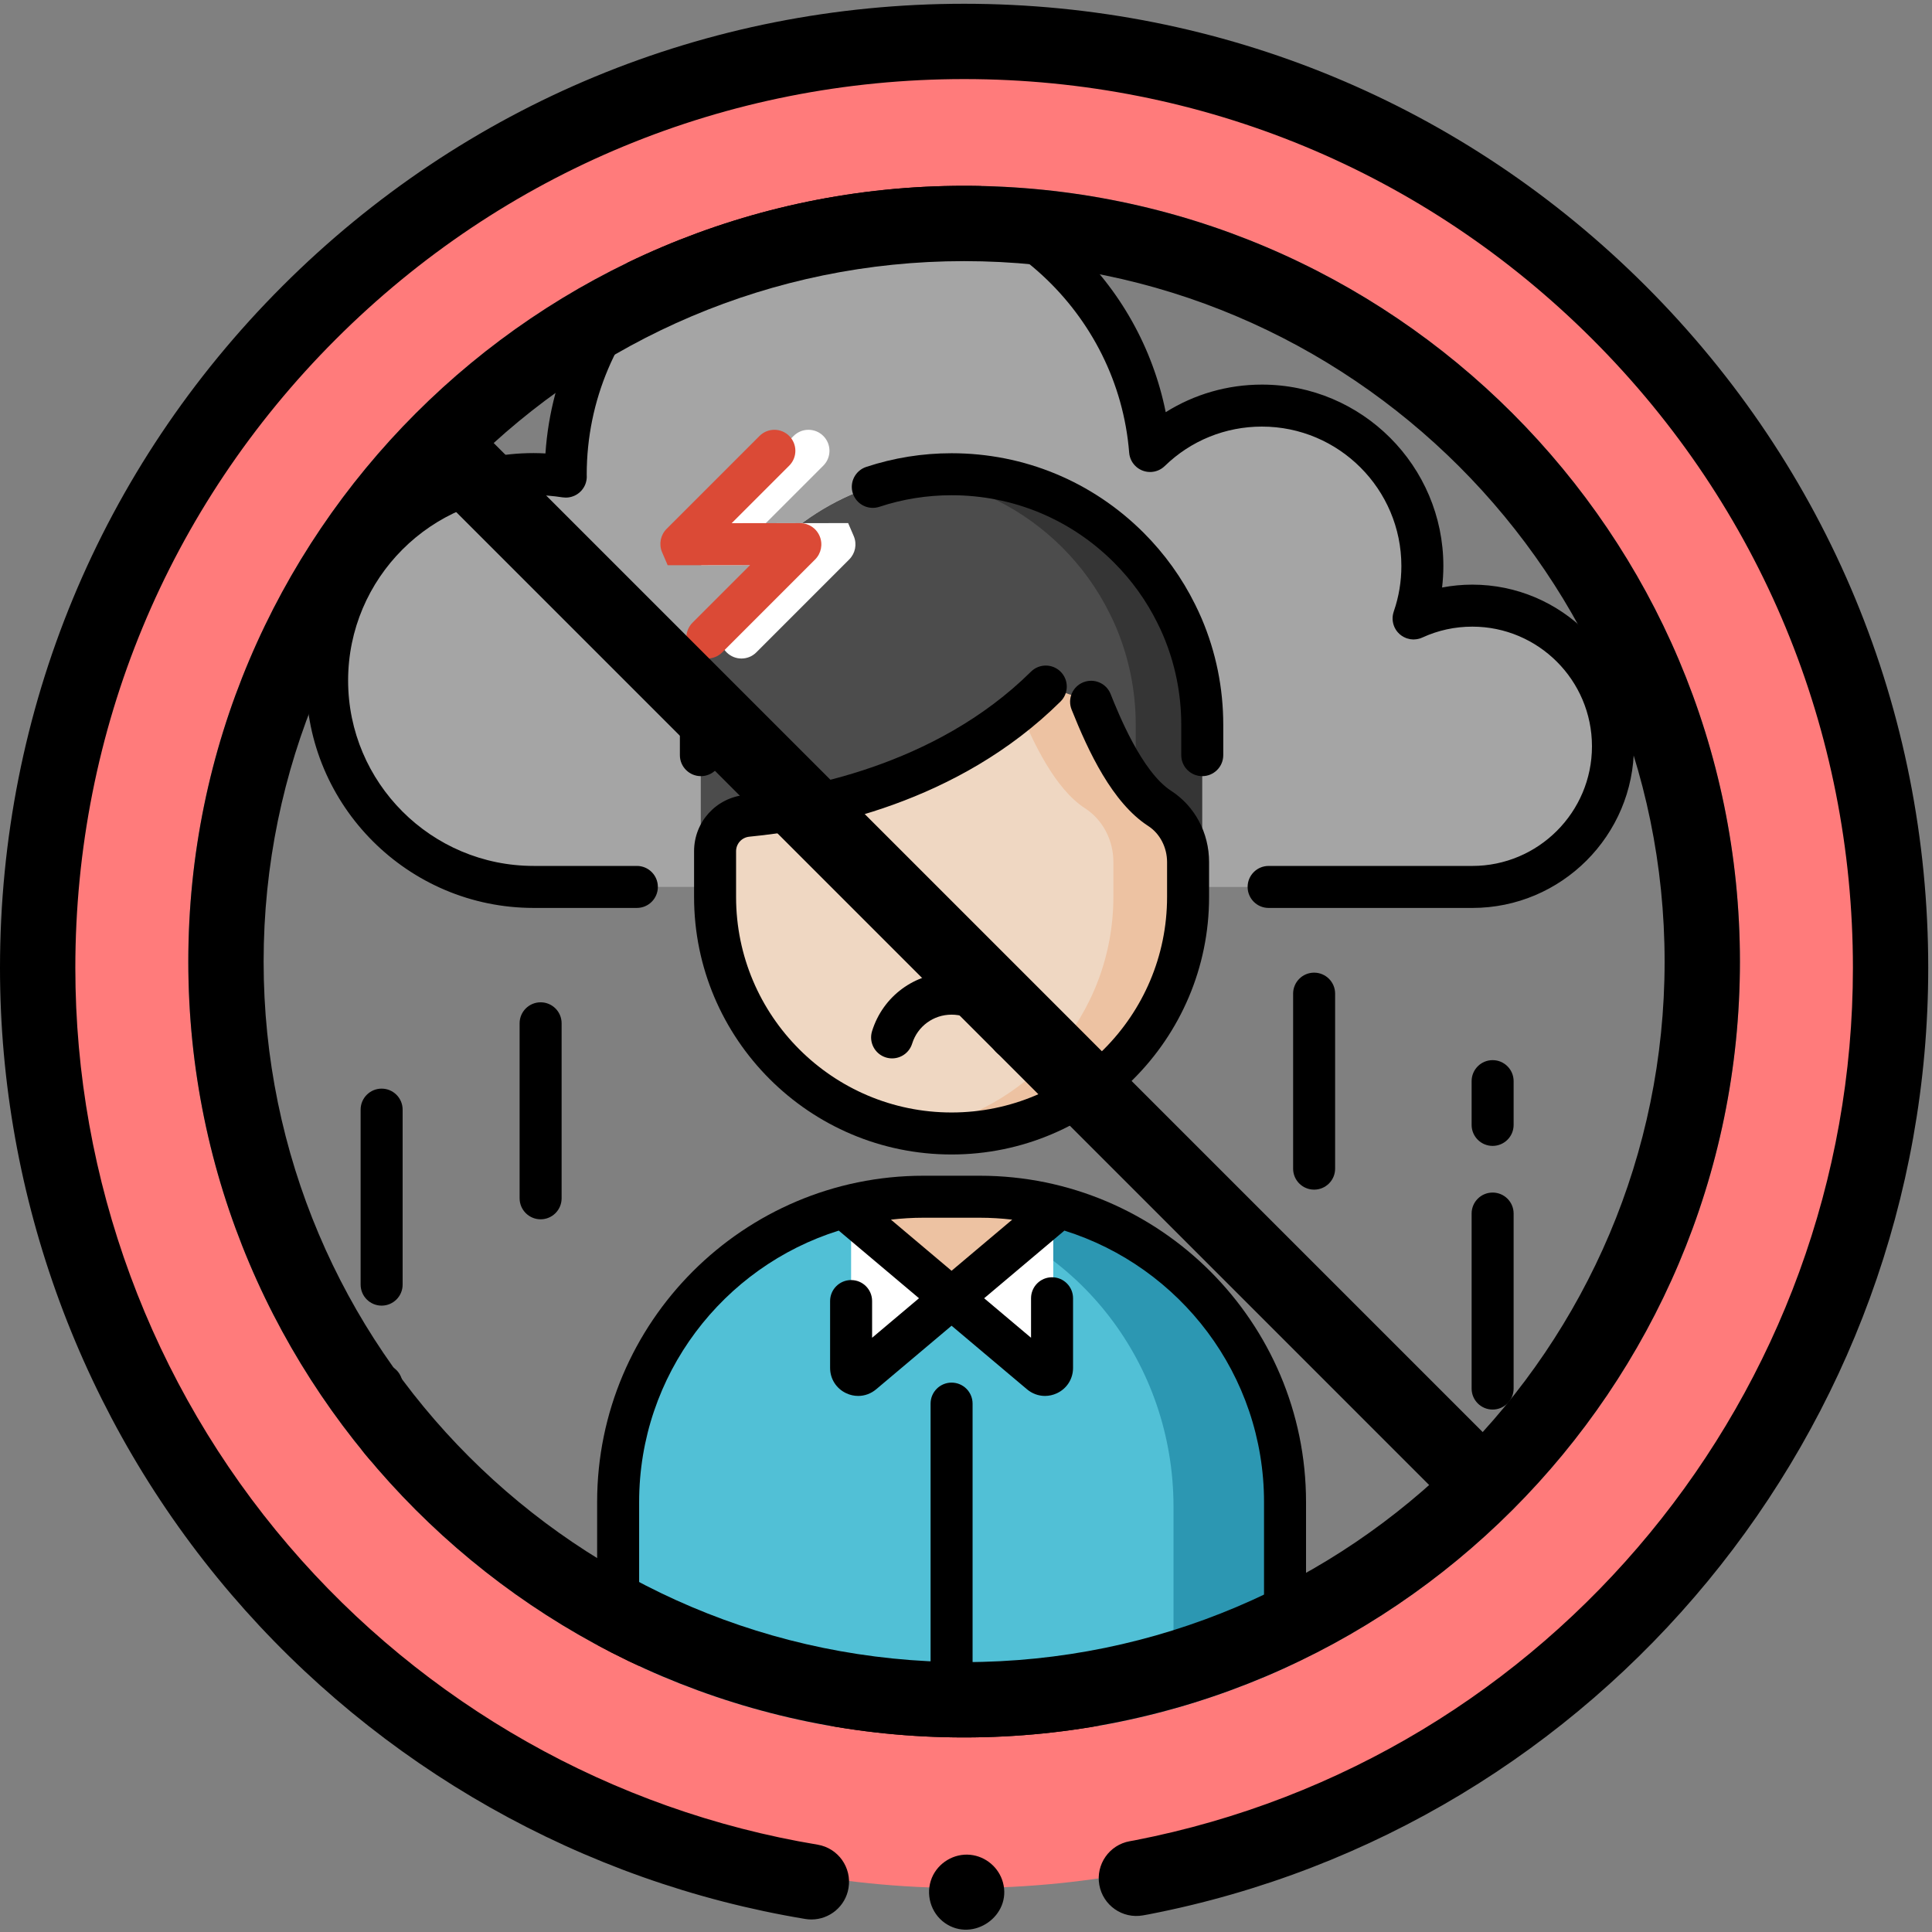
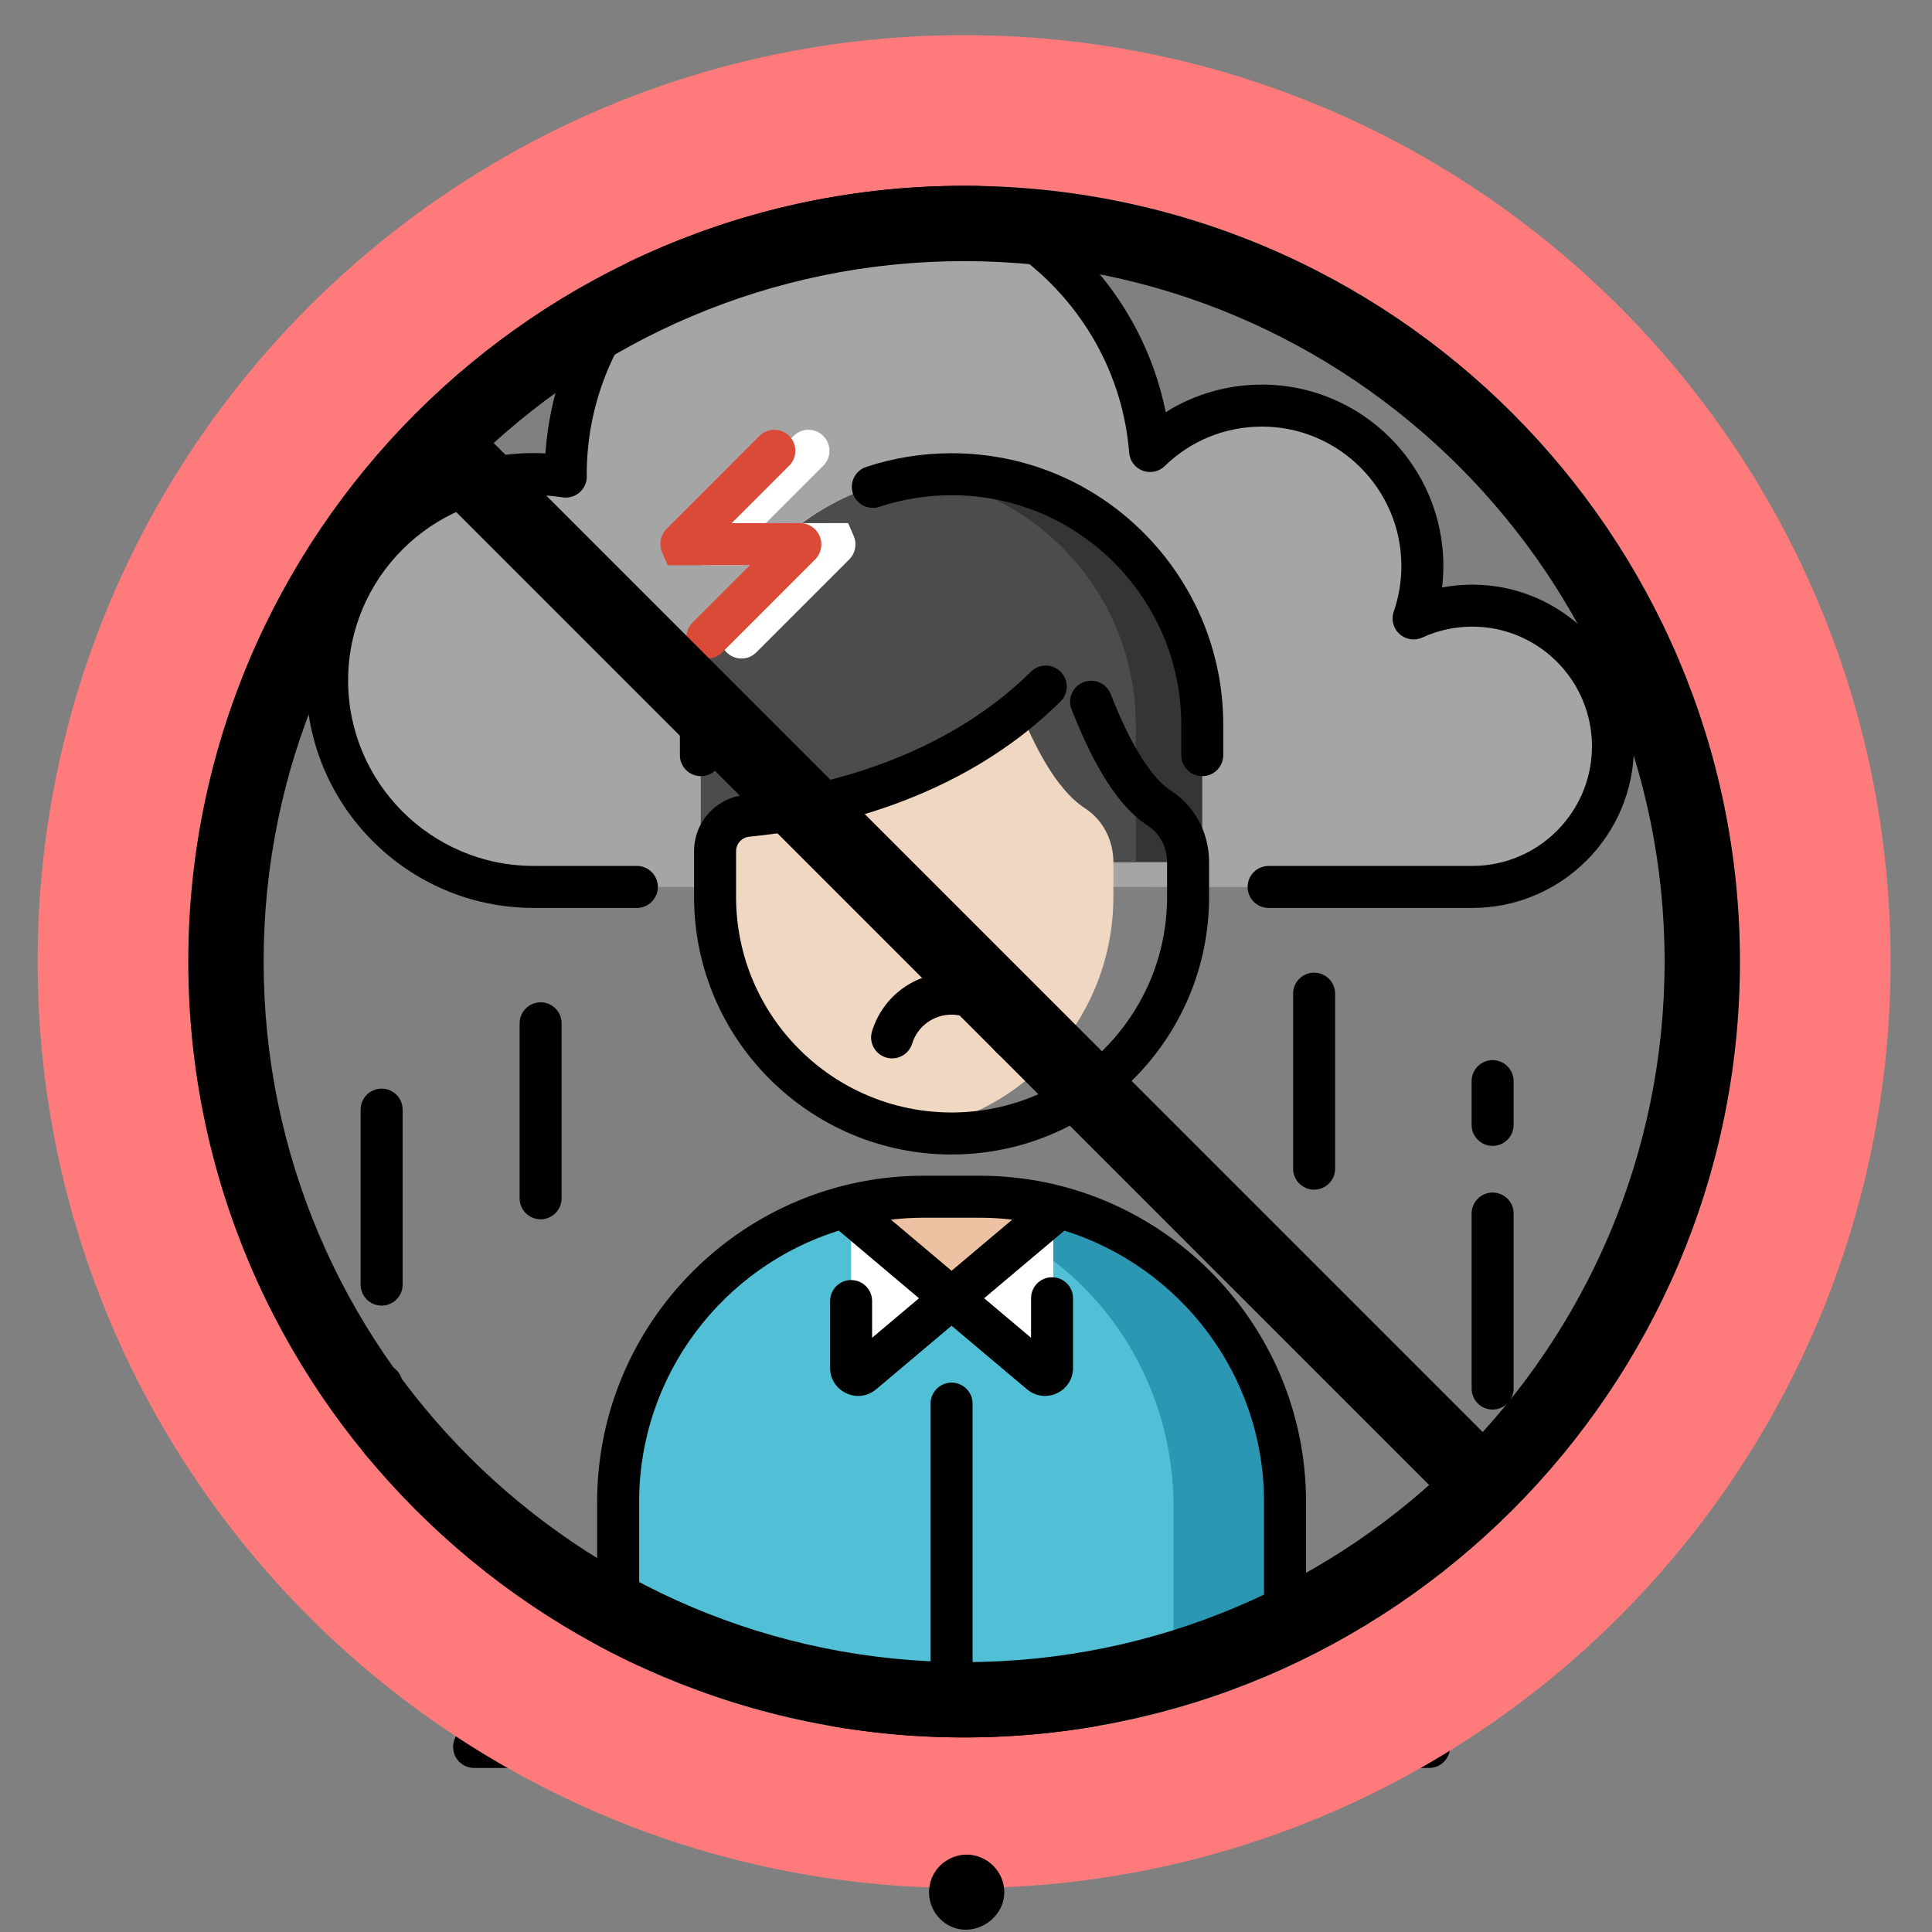
<svg xmlns="http://www.w3.org/2000/svg" width="120px" height="120px" viewBox="0 0 120 120" version="1.1">
  <rect x="0" y="0" width="120" height="120" fill="#808080" stroke="none" />
  <g id="Layout" stroke="none" stroke-width="1" fill="none" fill-rule="evenodd">
    <g id="Blog-Artikel---Stress" transform="translate(-318, -3723)">
      <g id="Group-36" transform="translate(318, 3723)">
        <g id="stress" transform="translate(19, 10)" fill-rule="nonzero">
          <path d="M72.182,27.618 C70.881,27.618 69.645,27.903 68.535,28.414 C68.534,28.414 68.534,28.415 68.534,28.415 C68.534,28.415 68.534,28.414 68.535,28.414 C68.534,28.414 68.534,28.414 68.534,28.414 L68.535,28.414 C68.889,27.393 69.079,26.298 69.079,25.158 C69.079,19.654 64.619,15.193 59.114,15.193 C56.415,15.193 53.961,16.268 52.169,18.013 C51.424,8.659 43.598,1.304 34.054,1.304 C24.011,1.304 15.872,9.442 15.872,19.482 C15.872,19.521 15.872,19.564 15.876,19.603 C15.226,19.502 14.559,19.446 13.878,19.446 C6.795,19.446 1.053,25.185 1.053,32.267 C1.053,39.35 6.795,45.088 13.878,45.088 L20.292,45.088 L59.531,45.09 L72.182,45.09 C77.007,45.09 80.919,41.179 80.919,36.354 C80.918,31.529 77.007,27.618 72.182,27.618 Z" id="Path" fill="#A5A5A5" />
          <path d="M61.159,83.595 L61.159,98.506 L19.738,98.506 L19.738,83.595 C19.738,73.545 27.555,65.321 37.44,64.674 C37.855,64.645 38.274,64.632 38.698,64.632 L42.199,64.632 C52.67,64.632 61.159,73.122 61.159,83.595 L61.159,83.595 Z" id="Path" fill="#2C97B2" />
          <path d="M53.889,83.595 L53.889,98.506 L19.738,98.506 L19.738,83.595 C19.738,73.545 27.278,65.321 36.814,64.674 C37.879,64.748 38.92,64.913 39.926,65.169 C47.942,67.182 53.889,74.667 53.889,83.595 L53.889,83.595 Z" id="Path" fill="#51C0D6" />
          <path d="M40.142,70.189 L33.864,65.376 L33.864,74.962 C33.864,75.331 34.296,75.532 34.579,75.294 L40.142,70.605 L45.705,75.294 C45.988,75.532 46.42,75.331 46.42,74.962 L46.42,65.376 L40.142,70.189 Z" id="Path" fill="#FFFFFF" />
          <path d="M46.723,65.177 L40.811,70.061 C40.465,70.35 39.741,70.35 39.395,70.061 L33.865,65.376 L36.817,64.928 C38.999,64.597 41.215,64.554 43.408,64.802 L46.723,65.177 Z" id="Path" fill="#EDC2A2" />
          <path d="M55.673,35.019 L55.673,43.547 L24.532,43.547 L24.532,35.019 C24.532,32.858 24.974,30.797 25.769,28.925 C25.887,28.646 26.015,28.375 26.147,28.108 C28.399,23.564 32.807,20.279 38.03,19.584 C38.708,19.492 39.4,19.446 40.102,19.446 C44.401,19.446 48.295,21.191 51.112,24.007 C52.304,25.199 53.302,26.581 54.056,28.108 C54.191,28.375 54.319,28.646 54.436,28.925 C55.232,30.797 55.673,32.858 55.673,35.019 Z" id="Path" fill="#353535" />
          <path d="M51.543,35.019 L51.543,43.547 L24.532,43.547 L24.532,35.019 C24.532,32.858 24.974,30.797 25.769,28.925 C25.887,28.646 26.015,28.375 26.147,28.108 C28.399,23.564 32.807,20.279 38.03,19.584 C41.508,20.04 44.621,21.647 46.982,24.007 C48.173,25.199 49.171,26.581 49.926,28.108 C50.06,28.375 50.189,28.646 50.307,28.925 C51.101,30.797 51.543,32.858 51.543,35.019 Z" id="Path" fill="#4C4C4C" />
-           <path d="M54.791,43.536 L54.791,45.703 C54.791,53.816 48.215,60.392 40.102,60.392 C39.313,60.392 38.539,60.329 37.784,60.21 C34.656,59.715 31.856,58.231 29.715,56.09 C27.057,53.432 25.413,49.76 25.413,45.703 L25.413,42.864 C25.413,41.72 26.281,40.769 27.418,40.66 C30.917,40.323 38.343,39.034 44.339,34.091 C44.891,33.638 45.431,33.151 45.954,32.633 L48.767,33.579 C49.574,35.594 51.004,38.893 53.028,40.201 C54.147,40.927 54.791,42.201 54.791,43.536 Z" id="Path" fill="#EDC2A2" />
          <path d="M50.154,43.536 L50.154,45.703 C50.154,53.027 44.795,59.099 37.784,60.21 C34.656,59.715 31.856,58.231 29.715,56.09 C27.057,53.432 25.413,49.76 25.413,45.703 L25.413,42.864 C25.413,41.72 26.281,40.769 27.418,40.66 C30.917,40.323 38.343,39.034 44.339,34.091 C45.172,36.114 46.53,38.999 48.389,40.201 C49.511,40.927 50.154,42.201 50.154,43.536 Z" id="Path" fill="#EFD7C2" />
          <path d="M27.053,30.902 C26.72,30.902 26.386,30.774 26.131,30.52 C25.622,30.01 25.622,29.184 26.131,28.675 L29.704,25.103 L24.561,25.108 L23.887,23.492 L24.504,22.867 L30.293,17.078 C30.802,16.568 31.629,16.568 32.137,17.078 C32.647,17.587 32.647,18.413 32.137,18.922 L28.565,22.495 L33.68,22.49 L34.032,23.308 C34.237,23.804 34.125,24.371 33.745,24.75 L27.976,30.52 C27.722,30.774 27.388,30.902 27.053,30.902 Z" id="Path" fill="#FFFFFF" />
          <path d="M24.935,30.902 C24.603,30.902 24.268,30.774 24.014,30.52 C23.504,30.01 23.504,29.184 24.014,28.675 L27.586,25.103 L22.471,25.108 L22.119,24.29 C21.914,23.793 22.026,23.227 22.406,22.847 L28.175,17.078 C28.685,16.568 29.511,16.568 30.02,17.078 C30.529,17.587 30.529,18.413 30.02,18.922 L26.447,22.495 L30.688,22.491 C31.229,22.491 31.709,22.812 31.915,23.311 C32.12,23.809 32.005,24.376 31.623,24.755 L25.859,30.52 C25.604,30.774 25.27,30.902 24.935,30.902 Z" id="Shape" fill="#DB4A36" />
          <path d="M59.38,13.888 C57.236,13.888 55.18,14.488 53.405,15.601 C52.604,11.627 50.58,7.993 47.564,5.194 C43.952,1.844 39.248,0 34.319,0 C24.017,0 15.559,8.034 14.879,18.164 C14.633,18.151 14.387,18.142 14.143,18.142 C6.352,18.142 0.014,24.479 0.014,32.267 C0.014,40.056 6.352,46.393 14.143,46.393 L20.557,46.393 C21.278,46.393 21.861,45.808 21.861,45.088 C21.861,44.368 21.278,43.784 20.557,43.784 L14.143,43.784 C7.79,43.784 2.622,38.618 2.622,32.267 C2.622,25.917 7.79,20.751 14.143,20.751 C14.738,20.751 15.343,20.798 15.941,20.892 C16.001,20.901 16.061,20.904 16.12,20.905 C16.127,20.905 16.134,20.907 16.14,20.907 C16.151,20.907 16.163,20.905 16.174,20.905 C16.197,20.904 16.218,20.904 16.24,20.902 C16.251,20.901 16.262,20.901 16.272,20.9 C16.282,20.899 16.292,20.897 16.302,20.896 C16.325,20.892 16.347,20.889 16.37,20.886 C16.39,20.881 16.41,20.877 16.431,20.873 C16.451,20.869 16.472,20.864 16.491,20.858 C16.514,20.852 16.535,20.845 16.557,20.837 C16.574,20.831 16.591,20.825 16.608,20.819 C16.631,20.81 16.654,20.801 16.676,20.791 C16.692,20.784 16.707,20.776 16.722,20.769 C16.745,20.757 16.766,20.746 16.788,20.734 C16.803,20.725 16.818,20.717 16.833,20.707 C16.853,20.695 16.872,20.682 16.892,20.667 C16.907,20.657 16.923,20.645 16.937,20.634 C16.954,20.621 16.971,20.608 16.988,20.594 C17.004,20.579 17.019,20.566 17.035,20.55 C17.049,20.538 17.063,20.525 17.076,20.511 C17.092,20.494 17.109,20.476 17.125,20.459 C17.136,20.446 17.146,20.433 17.157,20.419 C17.172,20.4 17.188,20.38 17.202,20.359 C17.211,20.346 17.221,20.333 17.23,20.32 C17.244,20.299 17.257,20.278 17.269,20.256 C17.278,20.24 17.286,20.226 17.294,20.211 C17.306,20.189 17.316,20.169 17.326,20.148 C17.334,20.129 17.342,20.11 17.35,20.091 C17.357,20.072 17.365,20.053 17.372,20.034 C17.379,20.011 17.387,19.987 17.394,19.963 C17.398,19.947 17.403,19.931 17.407,19.914 C17.414,19.887 17.419,19.86 17.424,19.833 C17.426,19.823 17.43,19.813 17.43,19.802 C17.431,19.797 17.432,19.792 17.432,19.787 C17.436,19.761 17.439,19.734 17.441,19.708 C17.442,19.689 17.444,19.671 17.445,19.652 C17.446,19.631 17.445,19.61 17.445,19.589 C17.445,19.565 17.445,19.541 17.443,19.516 C17.442,19.512 17.443,19.507 17.442,19.502 L17.442,19.481 C17.442,10.177 25.014,2.608 34.319,2.608 C43.056,2.608 50.442,9.42 51.135,18.116 C51.138,18.157 51.143,18.199 51.15,18.24 C51.151,18.241 51.151,18.244 51.151,18.246 C51.166,18.327 51.189,18.404 51.217,18.478 C51.219,18.483 51.219,18.487 51.221,18.49 C51.252,18.568 51.289,18.642 51.333,18.711 C51.335,18.713 51.336,18.715 51.337,18.717 C51.433,18.865 51.556,18.991 51.7,19.09 C51.703,19.092 51.706,19.094 51.709,19.096 C51.777,19.141 51.85,19.181 51.925,19.213 C51.928,19.215 51.931,19.215 51.934,19.216 C52.009,19.248 52.086,19.272 52.167,19.288 C52.169,19.289 52.171,19.289 52.173,19.29 C52.251,19.306 52.333,19.316 52.415,19.316 L52.424,19.316 C52.462,19.316 52.499,19.316 52.538,19.313 C52.58,19.309 52.621,19.304 52.662,19.296 L52.668,19.296 C52.749,19.281 52.826,19.259 52.901,19.23 C52.904,19.228 52.908,19.227 52.912,19.226 C52.989,19.196 53.062,19.158 53.132,19.114 C53.134,19.113 53.137,19.111 53.139,19.109 C53.213,19.062 53.281,19.008 53.344,18.947 C53.344,18.947 53.344,18.947 53.345,18.946 C54.967,17.367 57.111,16.496 59.381,16.496 C64.156,16.496 68.042,20.381 68.042,25.157 C68.042,26.121 67.885,27.064 67.576,27.96 C67.574,27.969 67.571,27.977 67.568,27.986 C67.567,27.988 67.567,27.991 67.566,27.993 C67.553,28.031 67.542,28.069 67.533,28.107 C67.531,28.115 67.53,28.123 67.528,28.131 C67.52,28.165 67.514,28.198 67.509,28.232 C67.508,28.243 67.507,28.254 67.505,28.266 C67.502,28.297 67.499,28.327 67.497,28.358 C67.497,28.371 67.497,28.384 67.497,28.397 C67.497,28.426 67.497,28.455 67.498,28.484 C67.499,28.498 67.501,28.512 67.502,28.526 C67.504,28.554 67.507,28.582 67.512,28.61 C67.514,28.624 67.517,28.639 67.52,28.654 C67.525,28.68 67.53,28.707 67.537,28.733 C67.541,28.749 67.546,28.766 67.551,28.782 C67.558,28.806 67.565,28.83 67.573,28.853 C67.58,28.872 67.588,28.892 67.597,28.911 C67.603,28.927 67.608,28.943 67.615,28.958 C67.617,28.962 67.62,28.967 67.621,28.971 C67.632,28.992 67.644,29.013 67.655,29.034 C67.664,29.051 67.672,29.068 67.683,29.085 C67.694,29.106 67.709,29.125 67.722,29.146 C67.733,29.161 67.742,29.176 67.753,29.191 C67.77,29.214 67.79,29.236 67.808,29.259 C67.816,29.268 67.824,29.278 67.833,29.288 C67.966,29.436 68.137,29.555 68.335,29.631 C68.34,29.633 68.346,29.635 68.351,29.637 C68.358,29.64 68.365,29.643 68.373,29.646 C68.383,29.65 68.394,29.651 68.405,29.654 C68.454,29.671 68.505,29.683 68.557,29.693 C68.577,29.697 68.595,29.7 68.615,29.704 C68.664,29.71 68.713,29.714 68.763,29.716 C68.775,29.716 68.788,29.719 68.801,29.719 C68.809,29.719 68.818,29.717 68.826,29.716 C68.877,29.716 68.928,29.712 68.979,29.704 C69.001,29.702 69.022,29.698 69.043,29.693 C69.079,29.687 69.115,29.678 69.151,29.668 C69.172,29.662 69.193,29.657 69.214,29.65 C69.258,29.635 69.302,29.618 69.345,29.598 C70.32,29.149 71.365,28.922 72.448,28.922 C76.546,28.922 79.88,32.255 79.88,36.354 C79.88,40.451 76.546,43.785 72.448,43.785 L59.796,43.785 C59.076,43.785 58.492,44.369 58.492,45.089 C58.492,45.809 59.076,46.394 59.796,46.394 L72.447,46.394 C77.984,46.394 82.488,41.889 82.488,36.354 C82.488,30.817 77.984,26.313 72.447,26.313 C71.81,26.313 71.184,26.375 70.57,26.491 C70.622,26.05 70.65,25.605 70.65,25.157 C70.65,18.944 65.594,13.888 59.38,13.888 Z" id="Path" fill="#000000" />
          <path d="M4.704,71.095 C5.424,71.095 6.008,70.511 6.008,69.791 L6.008,58.922 C6.008,58.201 5.424,57.617 4.704,57.617 C3.984,57.617 3.399,58.201 3.399,58.922 L3.399,69.791 C3.399,70.511 3.984,71.095 4.704,71.095 Z" id="Path" fill="#000000" />
          <path d="M15.883,64.428 L15.883,53.559 C15.883,52.839 15.3,52.255 14.579,52.255 C13.859,52.255 13.274,52.839 13.274,53.559 L13.274,64.428 C13.274,65.149 13.859,65.733 14.579,65.733 C15.3,65.733 15.883,65.149 15.883,64.428 Z" id="Path" fill="#000000" />
          <path d="M63.927,62.587 L63.927,51.717 C63.927,50.997 63.343,50.413 62.622,50.413 C61.902,50.413 61.318,50.998 61.318,51.717 L61.318,62.587 C61.318,63.308 61.902,63.891 62.622,63.891 C63.343,63.891 63.927,63.308 63.927,62.587 Z" id="Path" fill="#000000" />
          <path d="M72.405,76.246 C72.405,76.966 72.989,77.55 73.709,77.55 C74.43,77.55 75.014,76.966 75.014,76.246 L75.014,65.376 C75.014,64.655 74.43,64.072 73.709,64.072 C72.989,64.072 72.405,64.655 72.405,65.376 L72.405,76.246 Z" id="Path" fill="#000000" />
          <path d="M73.709,61.174 C74.43,61.174 75.014,60.59 75.014,59.87 L75.014,57.152 C75.014,56.432 74.43,55.847 73.709,55.847 C72.989,55.847 72.405,56.433 72.405,57.152 L72.405,59.87 C72.405,60.59 72.989,61.174 73.709,61.174 L73.709,61.174 Z" id="Path" fill="#000000" />
          <path d="M3.399,79.646 C3.399,80.367 3.984,80.95 4.704,80.95 C5.424,80.95 6.008,80.366 6.008,79.646 L6.008,76.022 C6.008,75.302 5.424,74.718 4.704,74.718 C3.984,74.718 3.399,75.303 3.399,76.022 L3.399,79.646 Z" id="Path" fill="#000000" />
          <path d="M24.11,42.873 L24.11,45.713 C24.11,54.532 31.285,61.707 40.104,61.707 C48.923,61.707 56.098,54.532 56.098,45.713 L56.098,43.546 C56.098,41.729 55.216,40.073 53.738,39.117 C51.913,37.936 50.459,34.299 49.981,33.105 C49.715,32.435 48.955,32.11 48.286,32.378 C47.617,32.644 47.292,33.404 47.559,34.073 C48.602,36.681 50.086,39.86 52.322,41.307 C53.042,41.773 53.489,42.632 53.489,43.546 L53.489,45.713 C53.489,53.094 47.485,59.098 40.104,59.098 C32.723,59.098 26.719,53.094 26.719,45.713 L26.719,42.873 C26.719,42.402 27.074,42.013 27.545,41.968 C32.033,41.536 40.512,39.871 46.873,33.571 C47.385,33.064 47.389,32.238 46.882,31.726 C46.375,31.214 45.549,31.21 45.037,31.717 C39.035,37.662 30.63,39.051 27.294,39.372 C25.479,39.547 24.11,41.051 24.11,42.873 Z" id="Path" fill="#000000" />
          <path d="M55.675,38.208 C56.395,38.208 56.979,37.624 56.979,36.904 L56.979,35.029 C56.979,32.739 56.529,30.516 55.639,28.424 C55.515,28.133 55.376,27.834 55.228,27.538 C54.414,25.894 53.341,24.4 52.037,23.095 C48.849,19.907 44.611,18.151 40.104,18.151 C38.292,18.151 36.508,18.438 34.803,19.001 C34.119,19.228 33.747,19.966 33.973,20.65 C34.2,21.334 34.938,21.705 35.622,21.478 C37.063,21.002 38.571,20.76 40.104,20.76 C43.914,20.76 47.497,22.244 50.193,24.941 C51.294,26.043 52.202,27.306 52.891,28.7 C53.019,28.954 53.135,29.204 53.238,29.445 C53.989,31.212 54.37,33.091 54.37,35.029 L54.37,36.904 C54.371,37.624 54.954,38.208 55.675,38.208 Z" id="Path" fill="#000000" />
          <path d="M24.534,32.49 C23.814,32.49 23.229,33.074 23.229,33.794 L23.229,36.904 C23.229,37.624 23.814,38.208 24.534,38.208 C25.254,38.208 25.838,37.624 25.838,36.904 L25.838,33.794 C25.838,33.074 25.254,32.49 24.534,32.49 Z" id="Path" fill="#000000" />
          <path d="M9.143,98.506 C9.143,99.226 9.727,99.811 10.448,99.811 L69.761,99.811 C70.481,99.811 71.066,99.226 71.066,98.506 C71.066,97.786 70.481,97.202 69.761,97.202 L20.698,97.202 L20.698,83.292 C20.698,75.386 25.921,68.678 33.097,66.435 L38.081,70.636 L35.168,73.091 L35.168,70.811 C35.168,70.09 34.585,69.507 33.864,69.507 C33.144,69.507 32.559,70.09 32.559,70.811 L32.559,74.962 C32.559,75.646 32.945,76.251 33.566,76.539 C33.803,76.65 34.055,76.704 34.304,76.704 C34.704,76.704 35.097,76.563 35.419,76.292 L40.104,72.343 L44.789,76.292 C45.111,76.563 45.505,76.704 45.905,76.704 C46.154,76.704 46.405,76.65 46.643,76.539 C47.264,76.251 47.649,75.646 47.649,74.962 L47.649,70.637 C47.649,69.916 47.064,69.333 46.344,69.333 C45.624,69.333 45.04,69.916 45.04,70.637 L45.04,73.091 L42.128,70.637 L47.112,66.435 C54.288,68.679 59.511,75.387 59.511,83.293 L59.511,91.965 C59.511,92.685 60.095,93.269 60.815,93.269 C61.535,93.269 62.12,92.685 62.12,91.965 L62.12,83.293 C62.12,72.119 53.029,63.027 41.854,63.027 L38.354,63.027 C27.18,63.027 18.089,72.118 18.089,83.293 L18.089,97.202 L10.448,97.202 C9.727,97.202 9.143,97.786 9.143,98.506 L9.143,98.506 Z M41.854,65.635 C42.537,65.635 43.209,65.678 43.871,65.754 L40.104,68.93 L36.337,65.754 C36.999,65.678 37.672,65.635 38.354,65.635 L41.854,65.635 Z" id="Shape" fill="#000000" />
          <path d="M40.105,50.413 C37.825,50.413 35.84,51.873 35.165,54.047 C34.951,54.735 35.335,55.466 36.022,55.68 C36.711,55.893 37.441,55.51 37.655,54.822 C37.99,53.746 38.974,53.022 40.105,53.022 C41.235,53.022 42.218,53.746 42.553,54.822 C42.727,55.381 43.241,55.74 43.798,55.74 C43.927,55.74 44.057,55.721 44.186,55.68 C44.873,55.467 45.258,54.736 45.044,54.048 C44.368,51.873 42.384,50.413 40.105,50.413 L40.105,50.413 Z" id="Path" fill="#000000" />
          <path d="M38.8,77.182 L38.8,94.247 C38.8,94.968 39.384,95.551 40.104,95.551 C40.825,95.551 41.409,94.967 41.409,94.247 L41.409,77.182 C41.409,76.461 40.825,75.877 40.104,75.877 C39.384,75.877 38.8,76.461 38.8,77.182 Z" id="Path" fill="#000000" />
        </g>
        <g id="Group-13" transform="translate(60, 60) scale(-1, 1) translate(-60, -60) ">
          <path d="M60.117,107.915 C33.546,107.915 11.93,86.299 11.93,59.728 C11.93,33.157 33.546,11.541 60.117,11.541 C86.688,11.541 108.304,33.157 108.304,59.728 C108.304,86.299 86.688,107.915 60.117,107.915 M60.117,2.184 C28.337,2.184 2.573,27.946 2.573,59.728 C2.573,91.508 28.337,117.272 60.117,117.272 C91.897,117.272 117.661,91.508 117.661,59.728 C117.661,27.946 91.897,2.184 60.117,2.184" id="Fill-1" fill="#FF7B7B" />
          <path d="M60.117,103.237 C36.126,103.237 16.608,83.719 16.608,59.728 C16.608,35.737 36.126,16.219 60.117,16.219 C84.108,16.219 103.626,35.737 103.626,59.728 C103.626,83.719 84.108,103.237 60.117,103.237 M60.117,11.541 C33.546,11.541 11.93,33.157 11.93,59.728 C11.93,86.299 33.546,107.915 60.117,107.915 C86.688,107.915 108.304,86.299 108.304,59.728 C108.304,33.157 86.688,11.541 60.117,11.541" id="Fill-3" fill="#000000" />
          <g id="Group-7" transform="translate(0, 0.091)" fill="#000000">
-             <path d="M102.461,17.681 C91.15,6.372 76.112,0.143 60.117,0.143 C44.122,0.143 29.084,6.372 17.773,17.681 C6.463,28.992 0.234,44.03 0.234,60.026 C0.234,88.652 20.6,113.376 48.66,118.814 C48.672,118.816 48.684,118.818 48.695,118.82 L49.006,118.876 C50.28,119.106 51.493,118.255 51.72,116.983 C51.947,115.711 51.099,114.496 49.827,114.27 L49.533,114.217 C23.678,109.198 4.912,86.41 4.912,60.026 C4.912,45.28 10.655,31.416 21.081,20.99 C31.508,10.563 45.371,4.821 60.117,4.821 C74.863,4.821 88.726,10.563 99.152,20.99 C109.579,31.416 115.321,45.28 115.321,60.026 C115.321,73.179 110.619,85.918 102.08,95.898 C93.633,105.77 81.963,112.37 69.22,114.484 C67.946,114.695 67.085,115.9 67.296,117.175 C67.485,118.32 68.477,119.131 69.601,119.131 C69.728,119.131 69.857,119.121 69.986,119.099 C83.812,116.806 96.472,109.646 105.634,98.939 C114.898,88.113 120,74.294 120,60.026 C120,44.03 113.771,28.992 102.461,17.681" id="Fill-5" />
-           </g>
+             </g>
          <g id="Group-10" transform="translate(57.544, 115.179)" fill="#000000">
            <path d="M4.577,1.457 C4.187,0.519 3.203,-0.075 2.19,0.026 C1.229,0.122 0.412,0.816 0.16,1.747 C-0.398,3.812 2.014,5.487 3.764,4.264 C4.653,3.642 4.988,2.456 4.577,1.457" id="Fill-8" />
          </g>
          <polygon id="Fill-11" fill="#000000" points="94.307 29.163 29.235 94.236 25.927 90.928 90.999 25.855" />
        </g>
      </g>
    </g>
  </g>
</svg>